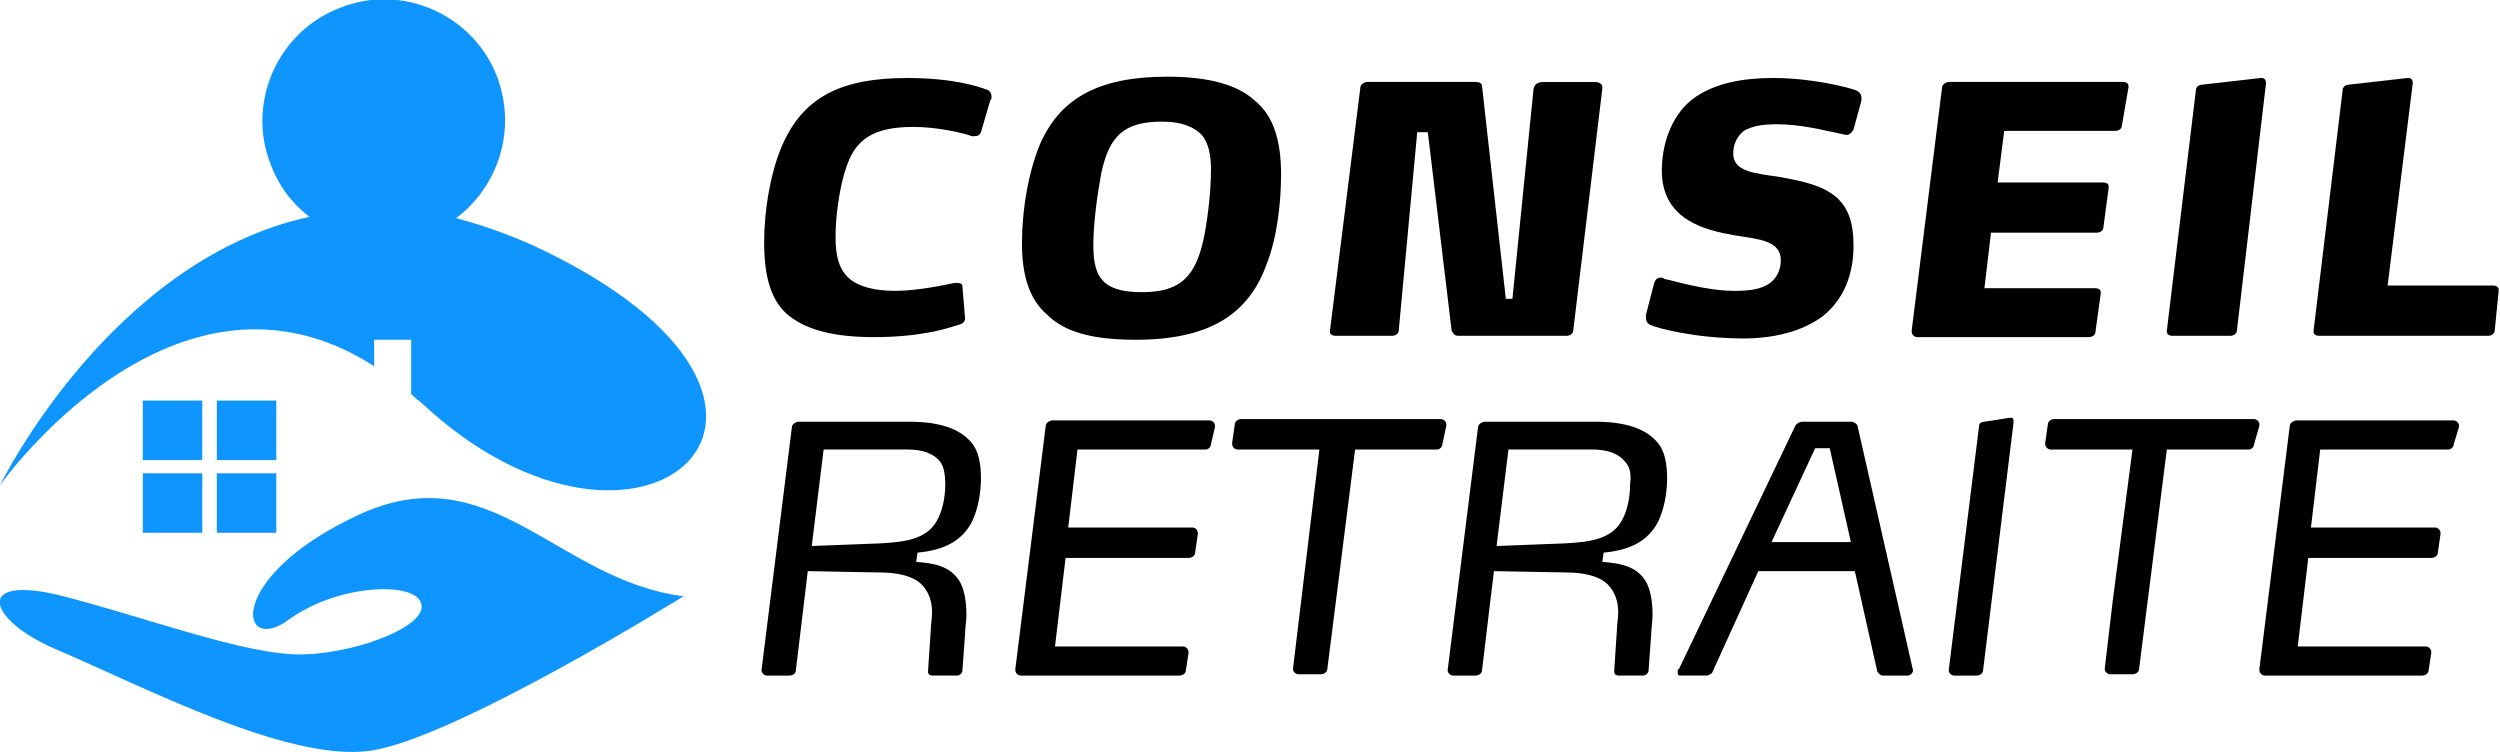
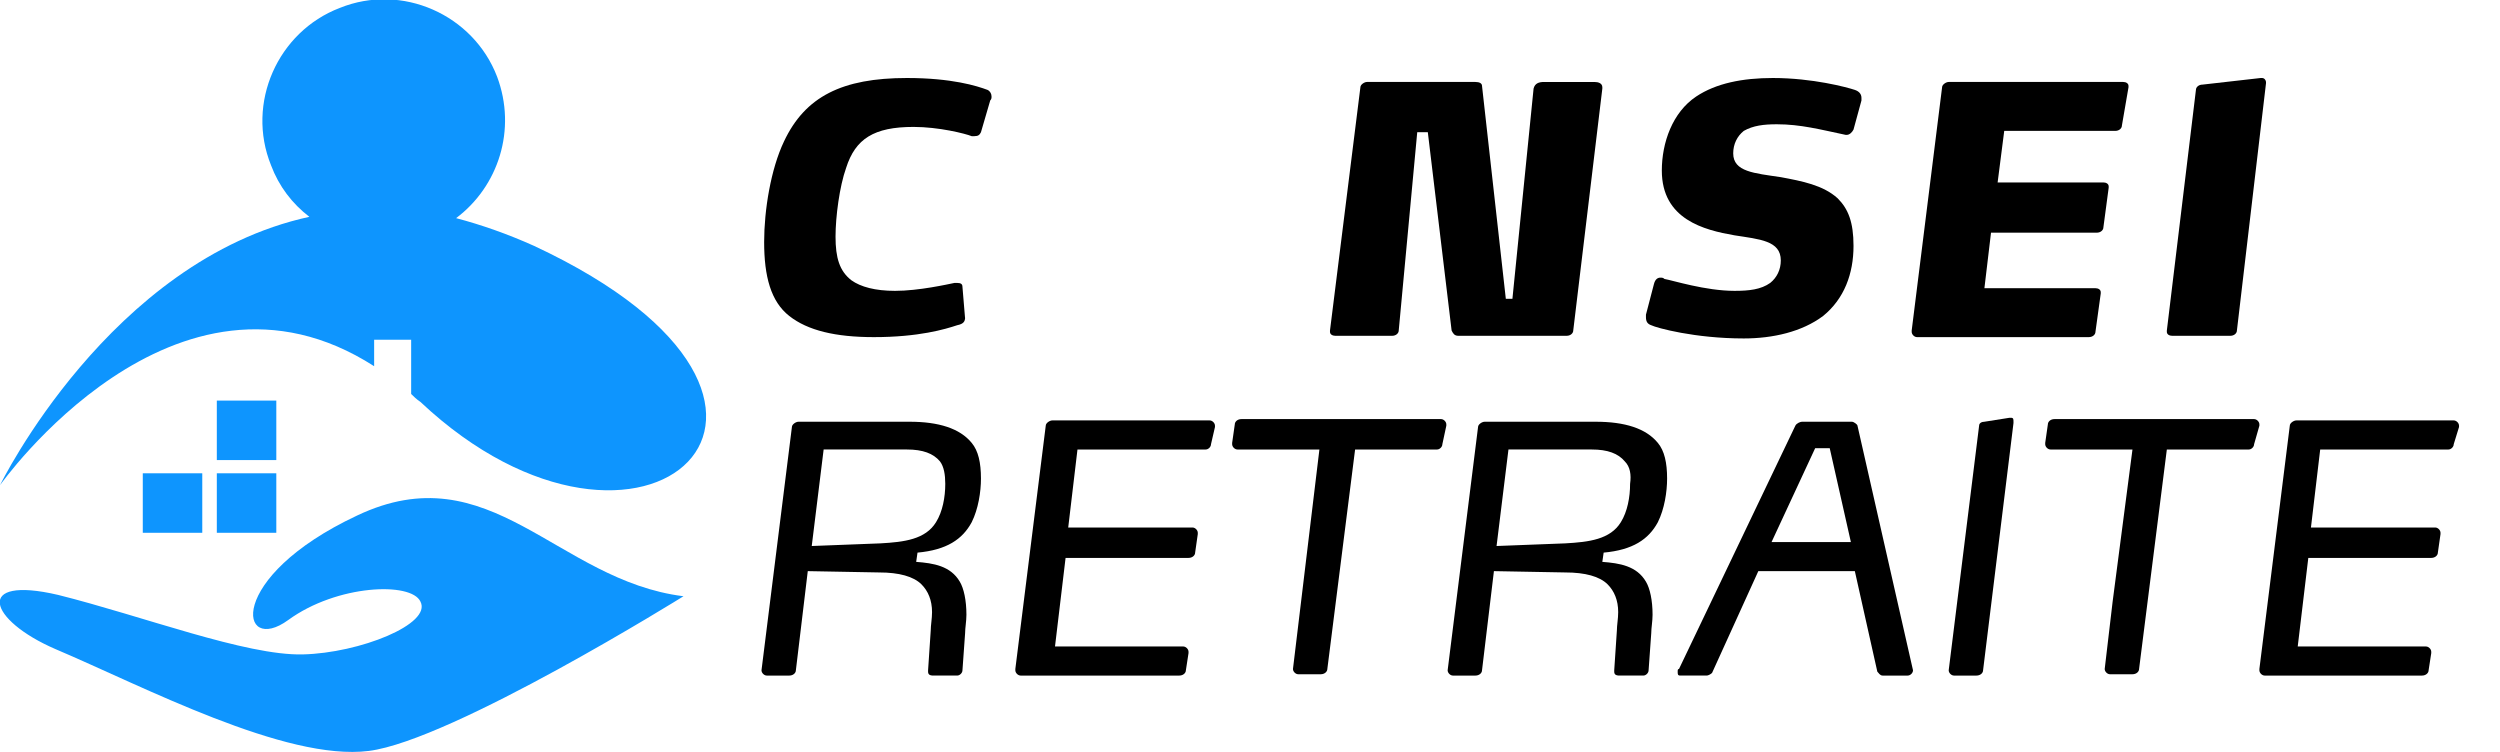
<svg xmlns="http://www.w3.org/2000/svg" version="1.1" id="Layer_1" x="0px" y="0px" width="189.1px" height="56.9px" viewBox="0 0 189.1 56.9" style="enable-background:new 0 0 189.1 56.9;" xml:space="preserve">
  <style type="text/css">
	.st0{fill:#0E95FE;}
</style>
  <g>
    <path d="M74.2,10c-0.1,0.2-0.2,0.3-0.5,0.3c-0.1,0-0.1,0-0.2,0C73,10.1,71,9.6,69.1,9.6c-3,0-4.4,0.9-5.1,3.1   c-0.5,1.4-0.8,3.7-0.8,5.2c0,1.6,0.3,2.6,1.2,3.3c0.7,0.5,1.8,0.8,3.3,0.8c1.8,0,4-0.5,4.5-0.6c0.1,0,0.2,0,0.2,0   c0.3,0,0.4,0.1,0.4,0.3l0.2,2.4V24c0,0.3-0.1,0.5-0.6,0.6c-0.9,0.3-2.9,0.9-6.3,0.9c-2.9,0-5-0.5-6.4-1.6c-1.4-1.1-1.9-3-1.9-5.6   c0-2.4,0.5-5.5,1.5-7.6c1.6-3.4,4.4-4.8,9.3-4.8c3.4,0,5.3,0.6,6.1,0.9C74.9,6.9,75,7.1,75,7.3c0,0.1,0,0.2-0.1,0.3L74.2,10z" />
-     <path d="M95.8,20c-1.3,3.6-4.1,5.7-9.9,5.7c-3.3,0-5.4-0.6-6.7-1.9c-1.4-1.2-1.9-3.1-1.9-5.4c0-2.5,0.5-5.6,1.5-7.8   c1.5-3.1,4.2-4.8,9.5-4.8c3.1,0,5.3,0.6,6.6,1.8c1.5,1.2,2,3.2,2,5.6C96.9,15.3,96.6,18,95.8,20z M90.9,10.2c-0.6-0.6-1.5-1-3-1   c-2.9,0-4,1.1-4.6,3.9c-0.3,1.6-0.6,3.8-0.6,5.4c0,1.4,0.2,2.3,0.9,2.9c0.6,0.5,1.5,0.7,2.8,0.7c3,0,4.1-1.3,4.7-4.3   c0.3-1.6,0.5-3.5,0.5-5C91.6,11.7,91.4,10.8,90.9,10.2z" />
    <path d="M119,25c0,0.2-0.2,0.4-0.5,0.4h-8.2c-0.3,0-0.4-0.2-0.5-0.4L108,10h-0.8l-1.4,15c0,0.2-0.2,0.4-0.5,0.4H101   c-0.2,0-0.4-0.1-0.4-0.3V25l2.3-18.4c0-0.2,0.3-0.4,0.5-0.4h8.2c0.3,0,0.5,0.1,0.5,0.3l1.8,16.1h0.5L116,6.7   c0.1-0.4,0.4-0.5,0.8-0.5h3.8c0.3,0,0.6,0.1,0.6,0.4v0.1L119,25z" />
    <path d="M140.2,9.8c-0.1,0.2-0.3,0.4-0.5,0.4c-0.1,0-0.1,0-0.1,0c-1.9-0.4-3.4-0.8-5.2-0.8c-1,0-1.8,0.1-2.5,0.5   c-0.5,0.4-0.8,1-0.8,1.7c0,1.4,1.6,1.5,3.6,1.8c1.6,0.3,3.2,0.6,4.3,1.6c0.8,0.8,1.2,1.8,1.2,3.6c0,2.1-0.7,4-2.3,5.3   c-1.6,1.2-3.8,1.7-6,1.7c-3.7,0-6.6-0.8-7-1c-0.3-0.1-0.4-0.3-0.4-0.6c0-0.1,0-0.1,0-0.2l0.6-2.3c0.1-0.4,0.3-0.5,0.5-0.5   c0.1,0,0.2,0,0.3,0.1c0.6,0.1,3.1,0.9,5.3,0.9c1.1,0,2-0.1,2.7-0.6c0.5-0.4,0.8-1,0.8-1.7c0-1.5-1.6-1.6-3.5-1.9   c-2.3-0.4-5.5-1.2-5.5-4.9c0-2.1,0.8-4.4,2.6-5.6c1.5-1,3.5-1.4,5.8-1.4c3,0,5.6,0.7,6.2,0.9c0.3,0.1,0.5,0.3,0.5,0.6   c0,0.1,0,0.2,0,0.2L140.2,9.8z" />
    <path d="M160.5,9.5c0,0.2-0.2,0.4-0.5,0.4h-8.4l-0.5,3.9h8c0.2,0,0.4,0.1,0.4,0.3v0.1l-0.4,3c0,0.2-0.2,0.4-0.5,0.4h-8l-0.5,4.2   h8.4c0.2,0,0.4,0.1,0.4,0.3v0.1l-0.4,2.9c0,0.2-0.2,0.4-0.5,0.4h-13c-0.2,0-0.4-0.2-0.4-0.4V25l2.3-18.4c0-0.2,0.3-0.4,0.5-0.4   h13.2c0.2,0,0.4,0.1,0.4,0.3v0.1L160.5,9.5z" />
    <path d="M169.2,25c0,0.2-0.2,0.4-0.5,0.4h-4.4c-0.2,0-0.4-0.1-0.4-0.3V25l2.2-18.2c0-0.2,0.2-0.4,0.5-0.4l4.4-0.5h0.1   c0.2,0,0.3,0.2,0.3,0.3v0.1L169.2,25z" />
-     <path d="M188.7,25c0,0.2-0.2,0.4-0.5,0.4h-12.8c-0.2,0-0.4-0.1-0.4-0.3V25l2.2-18.2c0-0.2,0.2-0.4,0.5-0.4l4.4-0.5h0.1   c0.2,0,0.3,0.2,0.3,0.3v0.1l-1.9,15.3h8c0.2,0,0.4,0.1,0.4,0.3V22L188.7,25z" />
    <path d="M73.5,39.5c-0.7,1.3-1.9,2.1-4.1,2.3l-0.1,0.7c1.3,0.1,2.6,0.3,3.3,1.5c0.3,0.5,0.5,1.4,0.5,2.5c0,0.5-0.1,1-0.1,1.4   l-0.2,2.8c0,0.2-0.2,0.4-0.4,0.4h-1.8c-0.3,0-0.4-0.1-0.4-0.3v-0.1l0.2-3c0-0.4,0.1-0.9,0.1-1.4c0-0.9-0.3-1.6-0.8-2.1   c-0.6-0.6-1.7-0.9-3.2-0.9l-5.4-0.1l-0.9,7.5c0,0.2-0.2,0.4-0.5,0.4H58c-0.2,0-0.4-0.2-0.4-0.4l0,0l2.3-18.4c0-0.2,0.3-0.4,0.5-0.4   h8.4c2.2,0,3.8,0.5,4.7,1.6c0.5,0.6,0.7,1.5,0.7,2.7C74.2,37.2,74,38.5,73.5,39.5z M71.1,34.9c-0.5-0.6-1.3-0.9-2.5-0.9h-6.3   l-0.9,7.3l5.2-0.2c1.8-0.1,3.4-0.3,4.2-1.6c0.5-0.8,0.7-1.9,0.7-2.9C71.5,35.9,71.4,35.3,71.1,34.9z" />
    <path d="M91.6,33.6c0,0.2-0.2,0.4-0.4,0.4h-9.7l-0.7,5.9h9.4c0.2,0,0.4,0.2,0.4,0.4c0,0,0,0,0,0.1l-0.2,1.4c0,0.2-0.2,0.4-0.5,0.4   h-9.3l-0.8,6.7h9.7c0.2,0,0.4,0.2,0.4,0.4c0,0,0,0,0,0.1l-0.2,1.3c0,0.2-0.2,0.4-0.5,0.4h-12c-0.2,0-0.4-0.2-0.4-0.4v-0.1l2.3-18.4   c0-0.2,0.3-0.4,0.5-0.4h11.9c0.2,0,0.4,0.2,0.4,0.4v0.1L91.6,33.6z" />
    <path d="M109.1,33.6c0,0.2-0.2,0.4-0.4,0.4h-6.2l-2.1,16.6c0,0.2-0.2,0.4-0.5,0.4h-1.7c-0.2,0-0.4-0.2-0.4-0.4l0,0l2-16.6h-6.2   c-0.2,0-0.4-0.2-0.4-0.4v-0.1l0.2-1.4c0-0.2,0.2-0.4,0.5-0.4H109c0.2,0,0.4,0.2,0.4,0.4v0.1L109.1,33.6z" />
    <path d="M125.4,39.5c-0.7,1.3-1.9,2.1-4.1,2.3l-0.1,0.7c1.3,0.1,2.6,0.3,3.3,1.5c0.3,0.5,0.5,1.4,0.5,2.5c0,0.5-0.1,1-0.1,1.4   l-0.2,2.8c0,0.2-0.2,0.4-0.4,0.4h-1.8c-0.3,0-0.4-0.1-0.4-0.3v-0.1l0.2-3c0-0.4,0.1-0.9,0.1-1.4c0-0.9-0.3-1.6-0.8-2.1   c-0.6-0.6-1.7-0.9-3.2-0.9l-5.4-0.1l-0.9,7.5c0,0.2-0.2,0.4-0.5,0.4h-1.7c-0.2,0-0.4-0.2-0.4-0.4l0,0l2.3-18.4   c0-0.2,0.3-0.4,0.5-0.4h8.4c2.2,0,3.8,0.5,4.7,1.6c0.5,0.6,0.7,1.5,0.7,2.7C126.1,37.2,125.9,38.5,125.4,39.5z M122.9,34.9   c-0.5-0.6-1.3-0.9-2.5-0.9h-6.3l-0.9,7.3l5.2-0.2c1.8-0.1,3.4-0.3,4.2-1.6c0.5-0.8,0.7-1.9,0.7-2.9   C123.4,35.9,123.3,35.3,122.9,34.9z" />
    <path d="M144.7,50.7c0,0.2-0.2,0.4-0.4,0.4h-1.9c-0.2,0-0.3-0.2-0.4-0.3l-1.7-7.6H133l-3.5,7.7c-0.1,0.1-0.3,0.2-0.4,0.2h-2   c-0.2,0-0.2-0.1-0.2-0.3c0-0.1,0-0.2,0.1-0.2l8.8-18.4c0.1-0.2,0.4-0.3,0.5-0.3h3.8c0.1,0,0.4,0.2,0.4,0.3L144.7,50.7   C144.7,50.6,144.7,50.6,144.7,50.7z M138.4,33.9h-1.1L134,41h6L138.4,33.9z" />
    <path d="M150,50.7c0,0.2-0.2,0.4-0.5,0.4h-1.7c-0.2,0-0.4-0.2-0.4-0.4l0,0l2.3-18.5c0-0.2,0.2-0.3,0.4-0.3l1.9-0.3h0.1   c0.2,0,0.2,0.1,0.2,0.3V32L150,50.7z" />
    <path d="M159.8,45.5l1.5-11.5h-6.2c-0.2,0-0.4-0.2-0.4-0.4v-0.1l0.2-1.4c0-0.2,0.2-0.4,0.5-0.4h15.1c0.2,0,0.4,0.2,0.4,0.4v0.1   l-0.4,1.4c0,0.2-0.2,0.4-0.4,0.4h-6.2l-2.1,16.6c0,0.2-0.2,0.4-0.5,0.4h-1.7c-0.2,0-0.4-0.2-0.4-0.4l0,0L159.8,45.5" />
    <path d="M185.6,33.6c0,0.2-0.2,0.4-0.4,0.4h-9.7l-0.7,5.9h9.4c0.2,0,0.4,0.2,0.4,0.4c0,0,0,0,0,0.1l-0.2,1.4c0,0.2-0.2,0.4-0.5,0.4   h-9.3l-0.8,6.7h9.7c0.2,0,0.4,0.2,0.4,0.4c0,0,0,0,0,0.1l-0.2,1.3c0,0.2-0.2,0.4-0.5,0.4h-11.9c-0.2,0-0.4-0.2-0.4-0.4v-0.1   l2.3-18.4c0-0.2,0.3-0.4,0.5-0.4h11.9c0.2,0,0.4,0.2,0.4,0.4v0.1L185.6,33.6z" />
  </g>
  <g>
    <path class="st0" d="M51.7,45.1c0,0-17.5,10.9-23.8,11.7s-17.1-4.9-23.7-7.7C-0.9,46.9-2,43.5,4.4,45c6.4,1.6,14.2,4.6,18.5,4.5   s9.8-2.3,8.9-4c-0.7-1.5-6.3-1.3-10,1.4C18.1,49.6,17,43.7,27,39C37.1,34.2,42.1,43.9,51.7,45.1z" />
    <g>
      <rect x="16.4" y="30.3" class="st0" width="4.5" height="4.5" />
-       <rect x="10.8" y="30.3" class="st0" width="4.5" height="4.5" />
      <rect x="16.4" y="35.8" class="st0" width="4.5" height="4.5" />
      <rect x="10.8" y="35.8" class="st0" width="4.5" height="4.5" />
    </g>
    <path class="st0" d="M40.4,18.6c-2-0.9-4-1.6-5.9-2.1c3.2-2.4,4.6-6.7,3.1-10.7c-1.8-4.7-7.2-7.1-11.9-5.2   c-4.7,1.8-7.1,7.2-5.2,11.9c0.6,1.6,1.6,2.9,2.9,3.9C8.3,19.7,0,36.7,0,36.7s13.2-18.7,28.3-9v-2h2.8v4.1c0.2,0.2,0.4,0.4,0.7,0.6   C48.6,46.2,66.1,30.6,40.4,18.6z" />
  </g>
</svg>